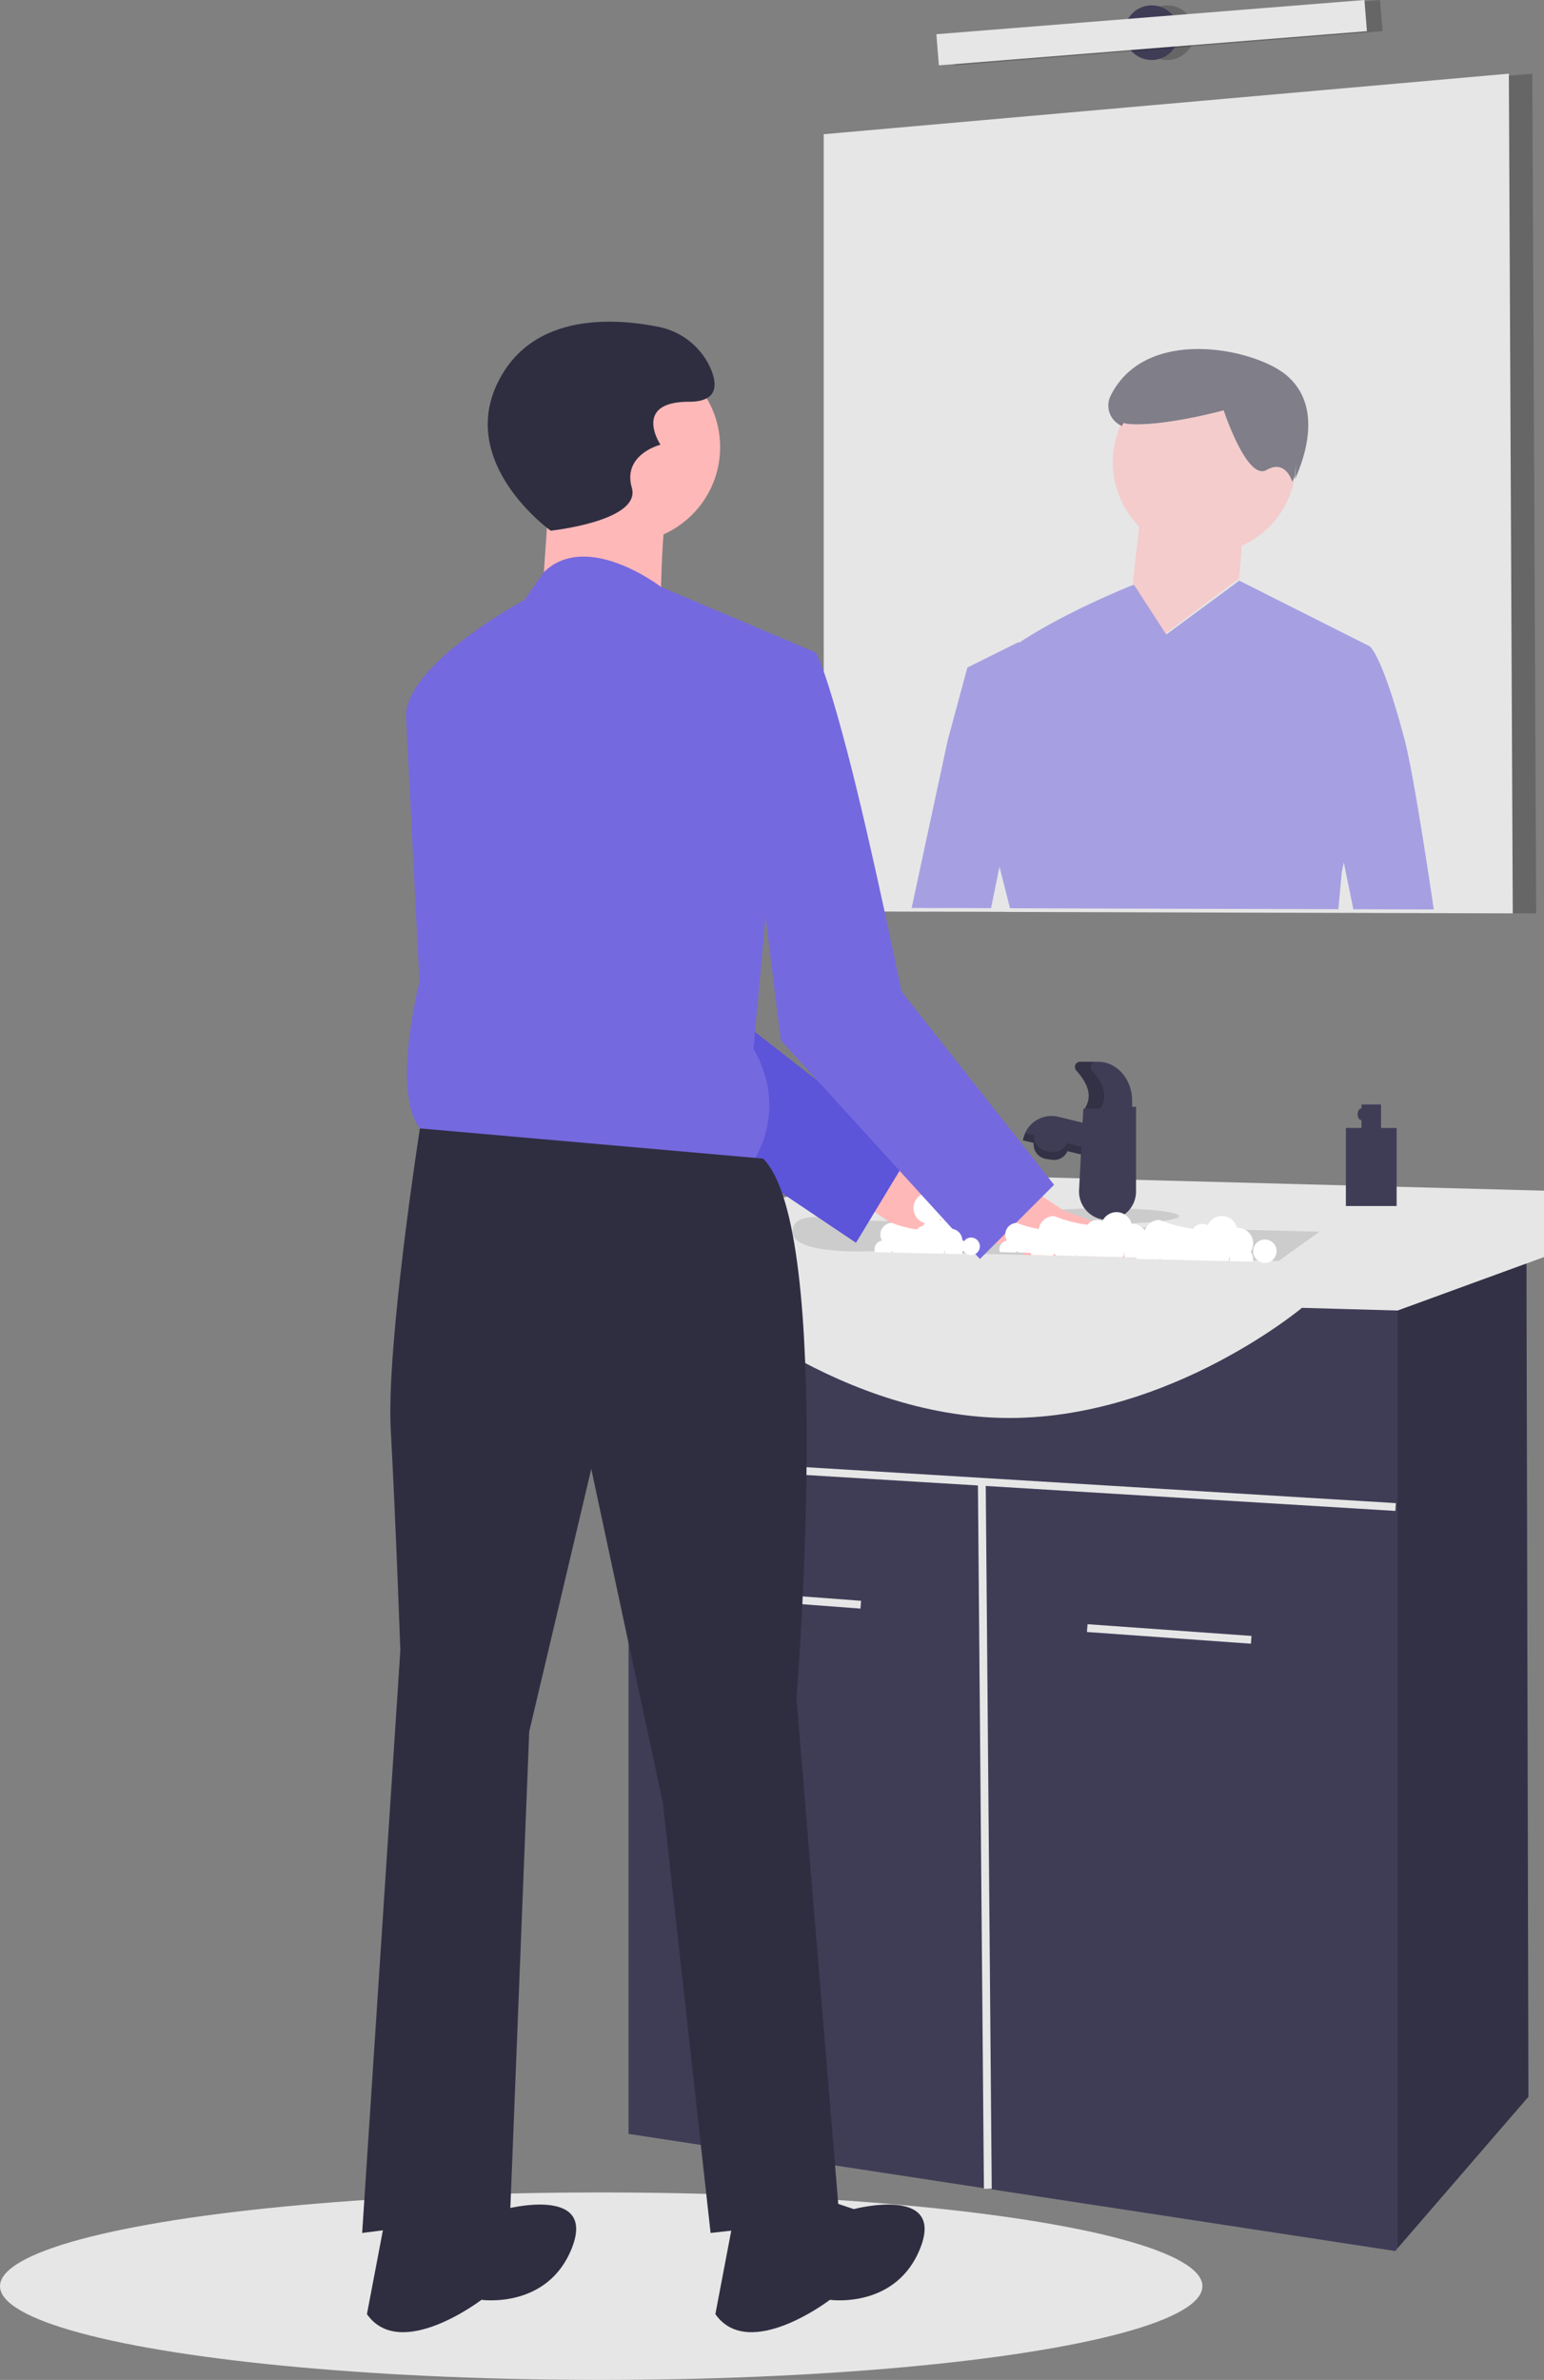
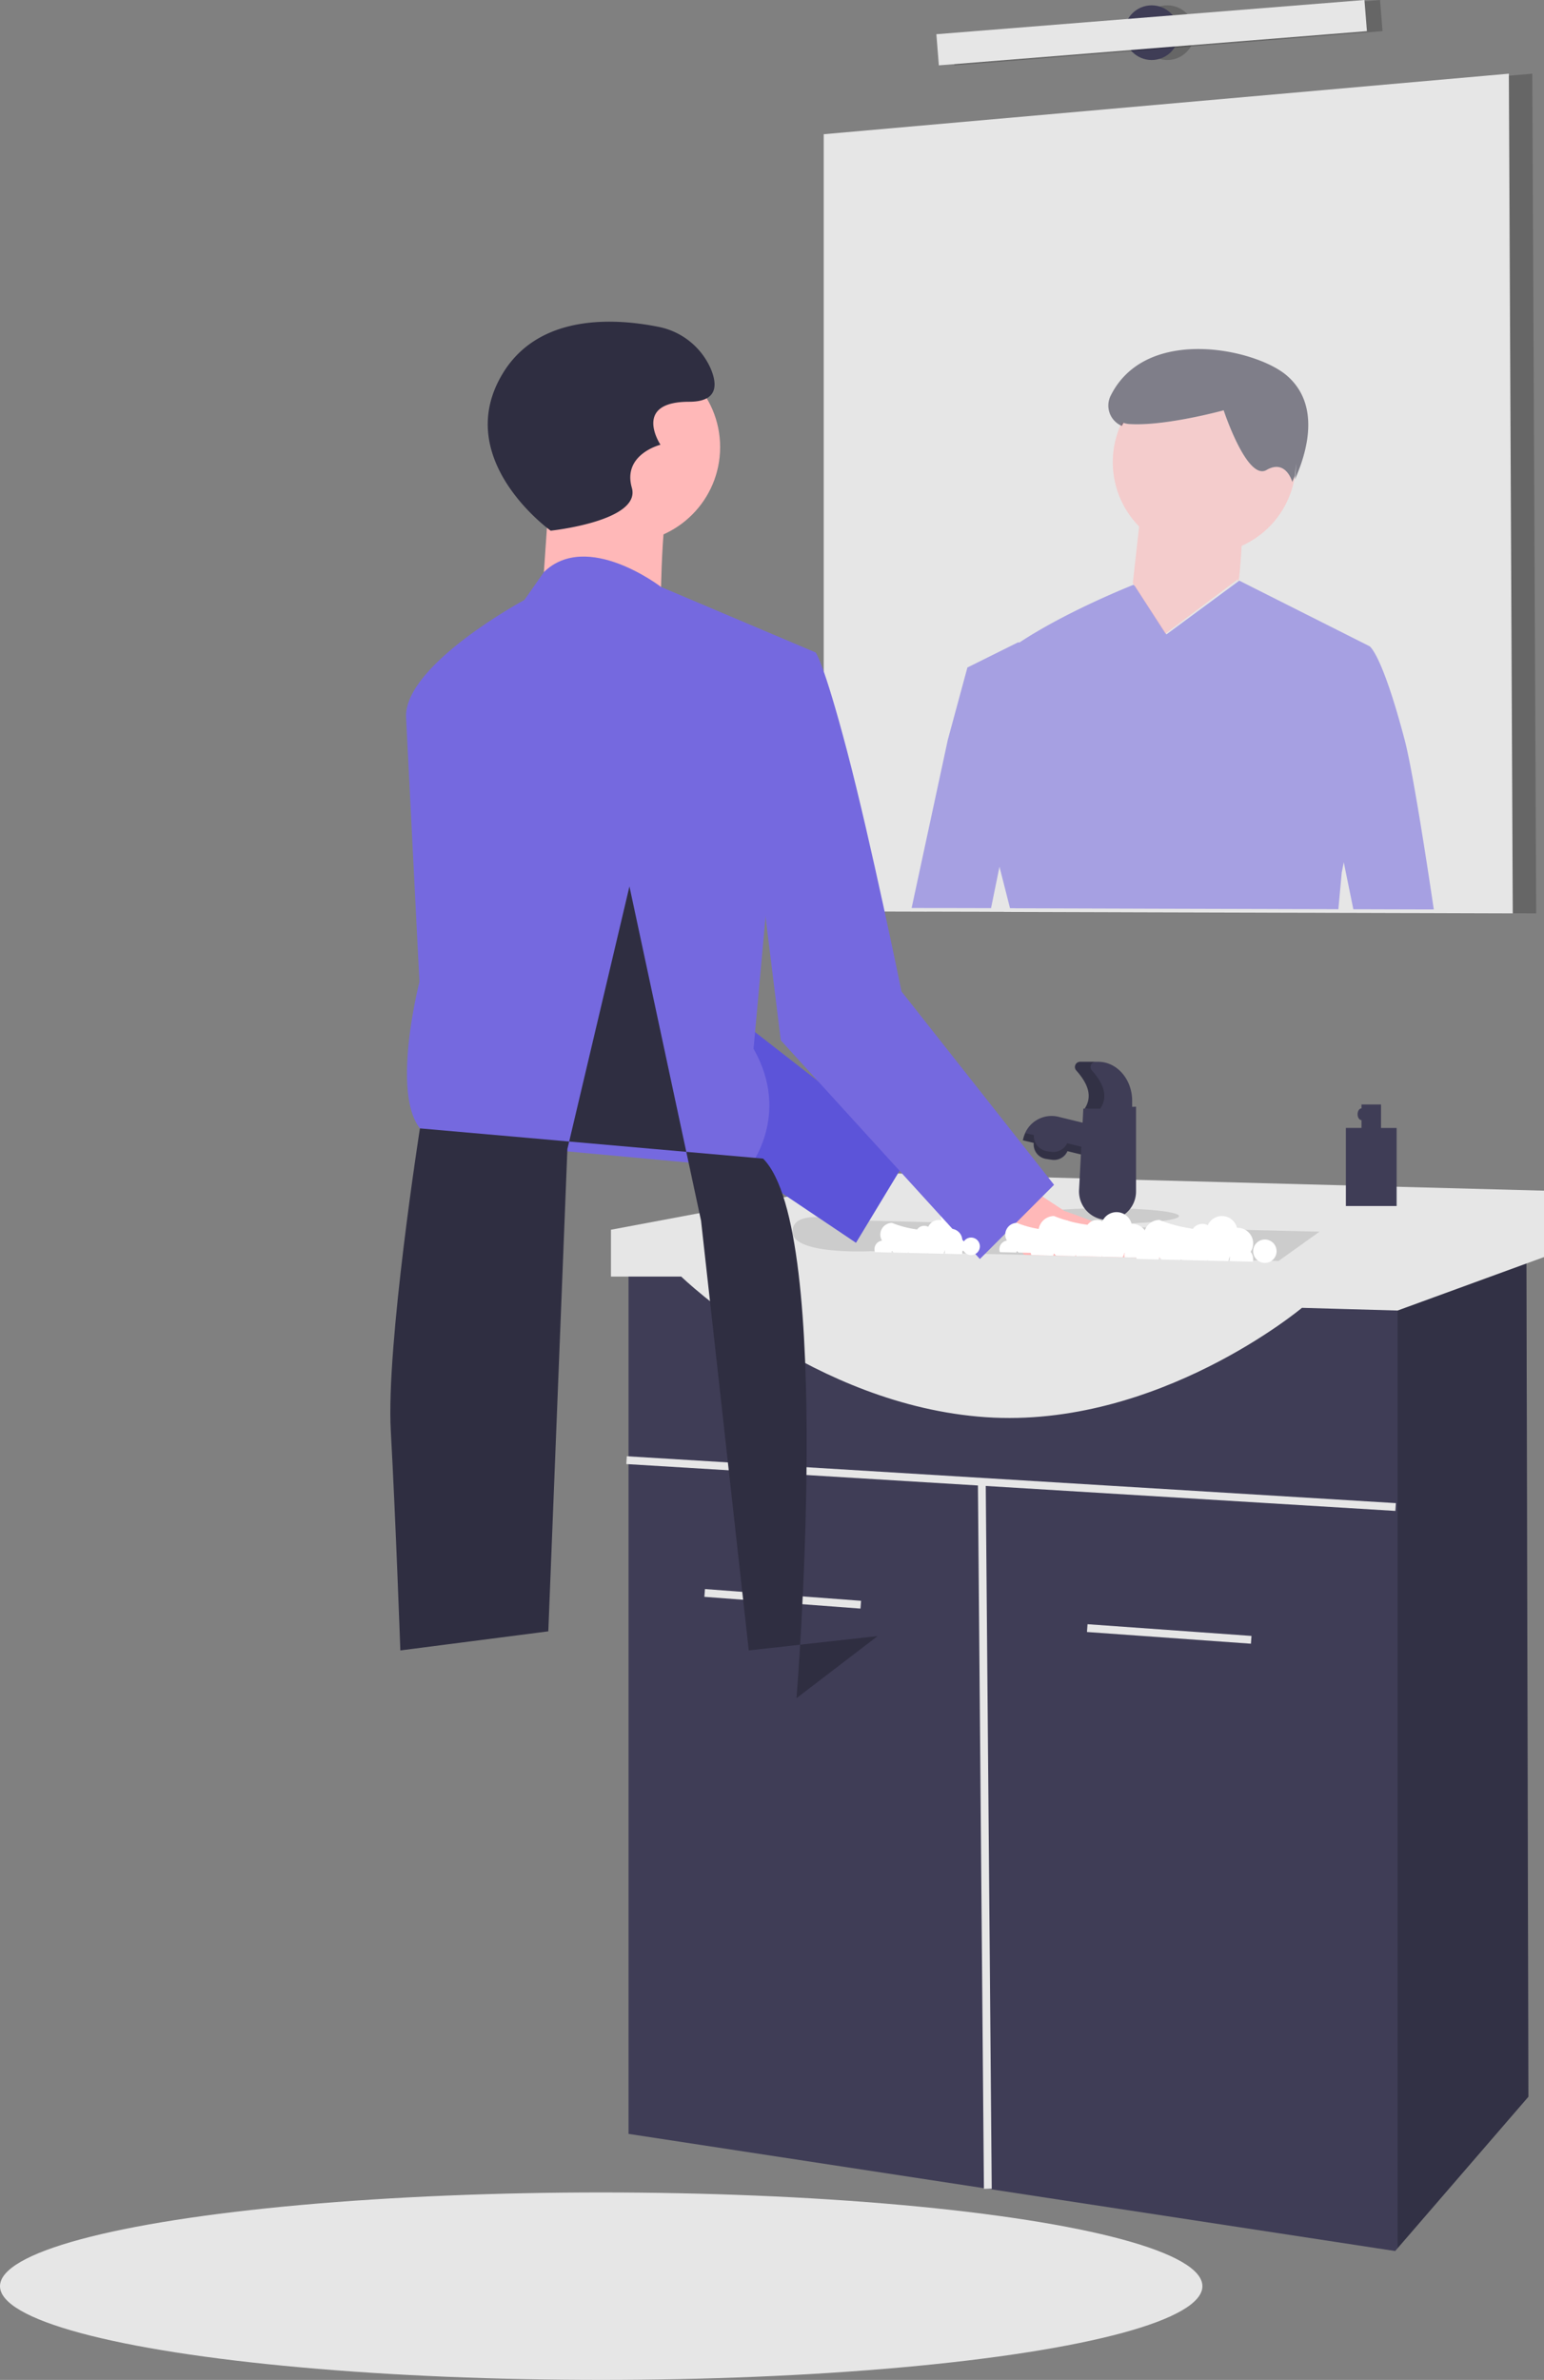
<svg xmlns="http://www.w3.org/2000/svg" width="457.526" height="704.933" viewBox="0 0 457.526 704.933">
  <rect x="0" y="0" width="457.526" height="704.933" fill="#808080" stroke="none" />
  <g id="undraw_wash_hands_nwl2" transform="translate(0 -0.002)">
    <path id="Path_1084" data-name="Path 1084" d="M438.223,269.067l-6.941-.024-26.618-.08-5.912-.012-17.93-.046-4.431-.024h-1.966l-92.466-.254-1.469-.012h-1.4l-5.621-.023-15.872-.035-7.658-.023-15.895-.046V38.279L430.125,20.963l6.942-.614Z" transform="translate(16.989 1.477)" opacity="0.2" />
    <path id="Path_1085" data-name="Path 1085" d="M818.471,390.431v.023l-19.435-.058-7.184-.023-5.911-.012-8.491-.023-3.389-.012-6.039-.012-3.135-.012H763.58l-1.932-.012h-.035l-14.588-.035-2.638-.012-37.4-.1-6.721-.023-27.428-.081-3.69-.012h-1.481a.036.036,0,0,0,.011-.023h-1.4l-5.622-.023-15.872-.035v.012l-7.658-.023-5.263-.012h-1.18l-16.392-.046V159.666l203.024-17.931v.613Z" transform="translate(-370.2 -119.91)" fill="#e6e6e6" />
    <circle id="Ellipse_71" data-name="Ellipse 71" cx="8.098" cy="8.098" r="8.098" transform="translate(337.794 1.582)" opacity="0.2" />
    <circle id="Ellipse_72" data-name="Ellipse 72" cx="8.098" cy="8.098" r="8.098" transform="translate(333.167 1.582)" fill="#3f3d56" />
    <rect id="Rectangle_136" data-name="Rectangle 136" width="127.251" height="9.255" transform="translate(282.097 10.136) rotate(-4.568)" opacity="0.2" />
    <rect id="Rectangle_137" data-name="Rectangle 137" width="127.251" height="9.255" transform="translate(277.47 10.136) rotate(-4.568)" fill="#e6e6e6" />
    <path id="Path_1086" data-name="Path 1086" d="M784.677,328.919c-6.8-25.774-10.423-27.764-10.423-27.764l-38.36-19.307-.255-.093-21.563,15.907-9.289-14.3-.463-.4s-.2.081-.578.231c-3.332,1.342-20.487,8.433-33.224,16.867l-.393-.058L655.1,307.471l-2.7,9.96-3.112,11.487-10.712,49.766v.012l7.658.023v-.012l15.872.035,2.5-12.262,3.123,12.285h1.4a.035.035,0,0,1-.012.023H670.6l3.69.012,27.428.081,6.721.023,37.4.1,2.638.012,14.588.035h.035l1.932.012v-.035l.995-10.839.6-3.031,2.834,13.893.012.023,6.039.012,3.389.011,8.491.023,5.911.012v-.023C791.676,368.089,787.175,338.4,784.677,328.919Z" transform="translate(-368.436 -109.746)" fill="#7569df" opacity="0.56" />
    <path id="Path_1087" data-name="Path 1087" d="M747.348,255.933l.015.052c-.017,0-.022-.014-.015-.052-.153-.528-2.09-6.766-7.636-3.556-5.788,3.35-12.705-17.681-12.705-17.681s-17.423,4.8-28.059,4.061a6.588,6.588,0,0,1-2.1-.5,27.144,27.144,0,0,0,5.111,30.857l-1.878,16.738,9.653,15.016,21.452-16.089s.272,4.095,1.151-9.93a27.165,27.165,0,0,0,15.779-20.724C747.685,255.111,747.381,255.754,747.348,255.933Z" transform="translate(-364.403 -113.162)" fill="#ffb8b8" opacity="0.56" />
    <path id="Path_1088" data-name="Path 1088" d="M748.209,256.423c2.37-5.391,8.722-21.259-2.432-30.82-9.228-7.91-41.781-14.97-52.184,6.031a6.533,6.533,0,0,0,3.349,8.92c.15-.311.32-.609.482-.913a6.413,6.413,0,0,0,1.614.344c10.636.735,28.059-4.061,28.059-4.061s6.917,21.031,12.705,17.681c5.546-3.21,7.483,3.028,7.636,3.556.034-.179.337-.823.772-1.812a27.333,27.333,0,0,0,.285-3.622c0,.213.016.425.016.639a27.338,27.338,0,0,1-.3,4.061Z" transform="translate(-364.492 -114.39)" fill="#2f2e41" opacity="0.56" />
    <ellipse id="Ellipse_73" data-name="Ellipse 73" cx="178.152" cy="27.764" rx="178.152" ry="27.764" transform="translate(0 649.407)" fill="#e6e6e6" />
    <path id="Path_1089" data-name="Path 1089" d="M440.294,595.826,401.54,640.688l-.718.832-227.178-34.7V347.686H439.716Z" transform="translate(12.605 25.238)" fill="#3f3d56" />
    <rect id="Rectangle_138" data-name="Rectangle 138" width="2.313" height="46.403" transform="matrix(0.075, -0.997, 0.997, 0.075, 208.721, 472.986)" fill="#e6e6e6" />
    <rect id="Rectangle_139" data-name="Rectangle 139" width="2.313" height="48.711" transform="translate(322.097 483.399) rotate(-85.914)" fill="#e6e6e6" />
    <path id="Path_1090" data-name="Path 1090" d="M401.076,416.037l-227.9-13.883-.141,2.309,104.189,6.347L279,619.137l2.314-.02-1.77-208.165,121.39,7.394Z" transform="translate(12.561 29.192)" fill="#e6e6e6" />
    <path id="Path_1091" data-name="Path 1091" d="M424.871,595.826l-38.754,44.862v-293h38.176Z" transform="translate(28.028 25.238)" opacity="0.2" />
    <path id="Path_1092" data-name="Path 1092" d="M576.333,476.04H555.51V462.158l55.528-10.411,3.47-6.941,217.484,5.784v19.666l-43.381,15.836-28.342-.8s-42.8,35.861-93.7,32.391S576.333,476.04,576.333,476.04Z" transform="translate(-374.466 -97.91)" fill="#e6e6e6" />
    <path id="Path_1093" data-name="Path 1093" d="M761.834,461.816l-12.147,8.676-34.022-.821c0,.012-.012,0-.012,0H715.6L713,469.613h-.011l-2.152-.058-6.79-.162-.567-.012-6-.139-.22-.012-7.462-.173-.486-.012-5.518-.139-.891-.012-6.478-.162-2.082-.046-11.649-.278-2.938-.069L628.8,467.6s-22.061,1.1-23.1-5.31a3.139,3.139,0,0,1-.035-.474c0-3.644,3.841-4.419,7.473-4.326a33.725,33.725,0,0,1,6.409.856l8.884.22,5.541.127,17.387.428,14.865.359,5.264.139,7.531.185,2.985.069,11.082.266,5.183.127,10.944.266Z" transform="translate(-370.826 -96.99)" fill="#ccc" />
    <circle id="Ellipse_74" data-name="Ellipse 74" cx="2.314" cy="2.314" r="2.314" transform="translate(323.912 365.983)" fill="#3f3d56" />
    <ellipse id="Ellipse_75" data-name="Ellipse 75" cx="21.98" cy="2.314" rx="21.98" ry="2.314" transform="translate(305.403 357.885)" fill="#ccc" />
    <path id="Path_1094" data-name="Path 1094" d="M8.581,0H28.323V9.255H0V8.581A8.581,8.581,0,0,1,8.581,0Z" transform="matrix(0.972, 0.237, -0.237, 0.972, 305.294, 328.761)" fill="#3f3d56" />
    <path id="Path_1095" data-name="Path 1095" d="M0,0H10.412V.337a4.29,4.29,0,0,1-4.29,4.29H4.29A4.29,4.29,0,0,1,0,.337V0Z" transform="translate(306.383 338.053) rotate(8.546)" fill="#3f3d56" />
    <path id="Path_1096" data-name="Path 1096" d="M696.821,440.839l-14.385-3.506a4.612,4.612,0,0,1-4.815,2.531l-1.144-.172a4.612,4.612,0,0,1-3.913-4.765l-2.45-.6a9.242,9.242,0,0,0-.811,2.116l3.26.795a4.611,4.611,0,0,0,3.913,4.765l1.144.172a4.612,4.612,0,0,0,4.815-2.531l14.385,3.506,2.191-8.991-.532-.13Z" transform="translate(-366.206 -98.692)" opacity="0.2" />
    <path id="Path_1097" data-name="Path 1097" d="M693.269,460.557h0a8.448,8.448,0,0,1-8.436-8.892l1.267-24.077,15.617-.578v25.1a8.448,8.448,0,0,1-8.448,8.448Z" transform="translate(-365.08 -99.202)" fill="#3f3d56" />
    <path id="Path_1098" data-name="Path 1098" d="M700.642,428.488H686.578c2.439-3.7.918-7.491-2.5-11.326a1.538,1.538,0,0,1,1.155-2.556H690.6c5.548,0,10.046,5.179,10.046,11.568Z" transform="translate(-365.161 -100.102)" fill="#3f3d56" />
    <path id="Path_1099" data-name="Path 1099" d="M688.708,417.162a1.538,1.538,0,0,1,1.155-2.556h-4.627a1.538,1.538,0,0,0-1.155,2.556c3.414,3.835,4.935,7.626,2.5,11.326H691.2C693.643,424.788,692.122,421,688.708,417.162Z" transform="translate(-365.162 -100.102)" opacity="0.2" />
-     <path id="Path_1100" data-name="Path 1100" d="M626.427,440.262l17.791,6.289s42.32,3.376,36.829,14.141-41.711,3.81-41.711,3.81l-17.154-11.91Z" transform="translate(-369.627 -98.24)" fill="#ffb8b8" />
-     <path id="Path_1101" data-name="Path 1101" d="M651.822,455.368a4.616,4.616,0,0,0-4.6,4.391,3.462,3.462,0,0,0-.87-.584,4.641,4.641,0,1,0-3.863.632,3.466,3.466,0,1,0,5.8,3.142,4.619,4.619,0,1,0,3.535-7.581Z" transform="translate(-368.399 -97.482)" fill="#fff" />
    <path id="Path_1102" data-name="Path 1102" d="M659.372,457.525a4.616,4.616,0,0,0-4.6,4.391,3.461,3.461,0,0,0-.87-.584,4.641,4.641,0,1,0-3.862.632,3.466,3.466,0,1,0,5.8,3.142,4.619,4.619,0,1,0,3.535-7.581Z" transform="translate(-367.851 -97.326)" fill="#fff" />
    <path id="Path_1103" data-name="Path 1103" d="M647.427,449.012l-16.1,26.6-33.86-22.732-38.892-26.1-23.449-61.567-23.843-43.659,29.881-8.8s10.284.393,23.576,24.791S589.851,404.2,589.851,404.2l15.883,12.367Z" transform="translate(-377.677 -107.496)" fill="#6c63ff" />
    <path id="Path_1104" data-name="Path 1104" d="M647.427,449.012l-16.1,26.6-33.86-22.732-38.892-26.1-23.449-61.567-23.843-43.659,29.881-8.8s10.284.393,23.576,24.791S589.851,404.2,589.851,404.2l15.883,12.367Z" transform="translate(-377.677 -107.496)" opacity="0.15" />
    <path id="Path_1105" data-name="Path 1105" d="M711.688,470.493l-41.253-.983-3.274-3.713-2.314-2.626-2.534-2.869L659.5,457.12l4.789-7.427,2.279-3.54,9.231,6.062,6.548,4.292s5.483,1.828,12.008,4.581C700.42,463.656,707.4,467.034,711.688,470.493Z" transform="translate(-366.918 -97.812)" fill="#ffb8b8" />
    <circle id="Ellipse_76" data-name="Ellipse 76" cx="28.287" cy="28.287" r="28.287" transform="translate(156.819 104.153)" fill="#ffb8b8" />
    <path id="Path_1106" data-name="Path 1106" d="M539.05,252.116l-2.829,41.016,35.359,4.243s0-33.944,2.829-38.187S539.05,252.116,539.05,252.116Z" transform="translate(-375.867 -111.897)" fill="#ffb8b8" />
    <path id="Path_1107" data-name="Path 1107" d="M620.257,303.487l-45.8-19.4s-21.879-16.882-34.713-4.4l-5.762,8.238s-35.095,18.868-35.095,34.426l3.979,78.723s-11.315,43.845,5.657,46.674l91.933,8.486s12.729-15.558,1.414-35.359l4.243-46.674Z" transform="translate(-378.577 -110.229)" fill="#7569df" />
    <path id="Path_1108" data-name="Path 1108" d="M583.033,302.98l31.116-1.414s2.28,2.406,9.352,29.279,16.106,71.139,16.106,71.139l45.206,57.268-21.98,21.98-59-64.782-8.072-65.382Z" transform="translate(-372.469 -108.308)" fill="#7569df" />
-     <path id="Path_1109" data-name="Path 1109" d="M605.578,441.946,503.891,433s-10.046,64.107-8.632,89.565,2.829,65.06,2.829,65.06L486.773,760.174l43.845-5.657,5.657-142.849,18.387-77.789,21.215,99,14.144,127.291,38.187-4.243L615.478,601.768S626.794,463.161,605.578,441.946Z" transform="translate(-379.456 -98.767)" fill="#2f2e41" />
-     <path id="Path_1110" data-name="Path 1110" d="M612.638,727.483l12.729,4.243s26.873-7.072,19.8,11.315S618.3,758.6,618.3,758.6s-24.044,18.387-33.944,4.243l5.657-29.7Z" transform="translate(-372.373 -77.391)" fill="#2f2e41" />
-     <path id="Path_1111" data-name="Path 1111" d="M516.378,727.483l12.729,4.243s26.873-7.072,19.8,11.315S522.036,758.6,522.036,758.6s-24.044,18.387-33.944,4.243l5.657-29.7Z" transform="translate(-379.36 -77.391)" fill="#2f2e41" />
+     <path id="Path_1109" data-name="Path 1109" d="M605.578,441.946,503.891,433s-10.046,64.107-8.632,89.565,2.829,65.06,2.829,65.06l43.845-5.657,5.657-142.849,18.387-77.789,21.215,99,14.144,127.291,38.187-4.243L615.478,601.768S626.794,463.161,605.578,441.946Z" transform="translate(-379.456 -98.767)" fill="#2f2e41" />
    <path id="Path_1112" data-name="Path 1112" d="M540.121,272.13s-29.7-21.215-14.143-46.674c10.793-17.662,33.158-16.264,45.845-13.751A21.433,21.433,0,0,1,587.5,224.041c2.122,4.95,2.122,9.9-6.365,9.9-16.972,0-8.486,12.729-8.486,12.729s-11.315,2.829-8.486,12.729S540.121,272.13,540.121,272.13Z" transform="translate(-376.937 -114.938)" fill="#2f2e41" />
-     <circle id="Ellipse_77" data-name="Ellipse 77" cx="3.47" cy="3.47" r="3.47" transform="translate(340.108 365.984)" fill="#fff" />
    <path id="Path_1113" data-name="Path 1113" d="M706.158,464.228a4.6,4.6,0,0,0-1.724-3.6,4.648,4.648,0,0,0-2.9-1.03c-.058,0-.1.012-.162.012a4.607,4.607,0,0,0-8.665-.775,3.43,3.43,0,0,0-4.384,1.041,40,40,0,0,1-9.926-2.591,4.6,4.6,0,0,0-4.153,2.614,4.411,4.411,0,0,0-.474,2.013,4.56,4.56,0,0,0,.671,2.36,3.466,3.466,0,0,0-2.985,3.424,3.332,3.332,0,0,0,.2,1.134l6.478.162a3.111,3.111,0,0,0,.2-.659,4.763,4.763,0,0,0,.694.671l5.518.139.312-.243a1.951,1.951,0,0,0,.173.255l7.462.173a1.561,1.561,0,0,0,.127-.162,1.266,1.266,0,0,0,.093.174l6,.139a3.41,3.41,0,0,0,.463-1.3.471.471,0,0,0,.1.058,3.662,3.662,0,0,0-.058.613,3.814,3.814,0,0,0,.058.636l6.791.162a3.593,3.593,0,0,0,.093-.8,3.49,3.49,0,0,0-.741-2.129A4.6,4.6,0,0,0,706.158,464.228Zm-12.39-.093a3.537,3.537,0,0,1-.682.636c.069.174.1.359.162.532a3.3,3.3,0,0,1,1.029-.74,4.519,4.519,0,0,1-.509-.428Z" transform="translate(-366.05 -97.088)" fill="#fff" />
    <circle id="Ellipse_78" data-name="Ellipse 78" cx="3.47" cy="3.47" r="3.47" transform="translate(371.343 367.14)" fill="#fff" />
    <path id="Path_1114" data-name="Path 1114" d="M735.279,465.307a4.6,4.6,0,0,0-1.724-3.6,4.648,4.648,0,0,0-2.9-1.03c-.058,0-.1.012-.162.012a4.607,4.607,0,0,0-8.665-.775,3.43,3.43,0,0,0-4.384,1.041,39.991,39.991,0,0,1-9.926-2.591,4.6,4.6,0,0,0-4.153,2.614,4.409,4.409,0,0,0-.474,2.013,4.559,4.559,0,0,0,.671,2.36,3.465,3.465,0,0,0-2.985,3.424,3.329,3.329,0,0,0,.2,1.134l6.478.162a3.116,3.116,0,0,0,.2-.659,4.76,4.76,0,0,0,.694.671l5.518.139.312-.243a1.958,1.958,0,0,0,.173.255l7.461.173a1.517,1.517,0,0,0,.127-.162,1.276,1.276,0,0,0,.093.174l6,.139a3.414,3.414,0,0,0,.463-1.3.466.466,0,0,0,.1.058,3.664,3.664,0,0,0-.058.613,3.813,3.813,0,0,0,.058.636l6.791.162a3.594,3.594,0,0,0,.093-.8,3.49,3.49,0,0,0-.741-2.129A4.6,4.6,0,0,0,735.279,465.307Zm-12.39-.093a3.541,3.541,0,0,1-.682.636c.069.174.1.359.162.532a3.3,3.3,0,0,1,1.029-.74,4.536,4.536,0,0,1-.509-.429Z" transform="translate(-363.937 -97.01)" fill="#fff" />
    <circle id="Ellipse_79" data-name="Ellipse 79" cx="2.603" cy="2.603" r="2.603" transform="translate(322.177 366.562)" fill="#fff" />
    <path id="Path_1115" data-name="Path 1115" d="M688.853,464.361a3.446,3.446,0,0,0-1.293-2.7,3.486,3.486,0,0,0-2.178-.772c-.043,0-.078.009-.121.009a3.455,3.455,0,0,0-6.5-.581,2.572,2.572,0,0,0-3.288.781,29.99,29.99,0,0,1-7.444-1.943,3.449,3.449,0,0,0-3.115,1.961,3.307,3.307,0,0,0-.356,1.51,3.42,3.42,0,0,0,.5,1.77,2.6,2.6,0,0,0-2.238,2.568,2.5,2.5,0,0,0,.147.85l4.859.121a2.341,2.341,0,0,0,.147-.495,3.569,3.569,0,0,0,.521.5l4.138.1.234-.182a1.48,1.48,0,0,0,.13.191l5.6.13a1.144,1.144,0,0,0,.1-.121.929.929,0,0,0,.069.13l4.5.1a2.557,2.557,0,0,0,.347-.972.352.352,0,0,0,.078.043,2.767,2.767,0,0,0-.043.46,2.883,2.883,0,0,0,.043.477l5.093.121a2.7,2.7,0,0,0,.069-.6,2.617,2.617,0,0,0-.555-1.6,3.446,3.446,0,0,0,.555-1.874Zm-9.292-.069a2.659,2.659,0,0,1-.512.477c.052.13.078.269.121.4a2.473,2.473,0,0,1,.772-.555,3.411,3.411,0,0,1-.381-.321Z" transform="translate(-366.677 -96.931)" fill="#fff" />
    <circle id="Ellipse_80" data-name="Ellipse 80" cx="2.603" cy="2.603" r="2.603" transform="translate(285.159 366.562)" fill="#fff" />
    <path id="Path_1116" data-name="Path 1116" d="M654.341,464.361a3.447,3.447,0,0,0-1.293-2.7,3.486,3.486,0,0,0-2.178-.772c-.043,0-.078.009-.122.009a3.455,3.455,0,0,0-6.5-.581,2.572,2.572,0,0,0-3.288.781,29.992,29.992,0,0,1-7.444-1.943,3.449,3.449,0,0,0-3.115,1.961,3.3,3.3,0,0,0-.355,1.51,3.42,3.42,0,0,0,.5,1.77,2.6,2.6,0,0,0-2.238,2.568,2.5,2.5,0,0,0,.148.85l4.859.121a2.338,2.338,0,0,0,.147-.495,3.562,3.562,0,0,0,.521.5l4.139.1.234-.182a1.471,1.471,0,0,0,.13.191l5.6.13a1.157,1.157,0,0,0,.1-.121.965.965,0,0,0,.069.13l4.5.1a2.558,2.558,0,0,0,.347-.972.353.353,0,0,0,.078.043,2.78,2.78,0,0,0-.043.46,2.882,2.882,0,0,0,.043.477l5.093.121a2.692,2.692,0,0,0,.069-.6,2.617,2.617,0,0,0-.555-1.6,3.447,3.447,0,0,0,.555-1.874Zm-9.292-.069a2.656,2.656,0,0,1-.512.477c.052.13.078.269.121.4a2.477,2.477,0,0,1,.772-.555,3.382,3.382,0,0,1-.382-.321Z" transform="translate(-369.182 -96.931)" fill="#fff" />
    <path id="Path_1117" data-name="Path 1117" d="M768.957,433.346V426.4h-5.784v1.157c-.639,0-1.157.777-1.157,1.735s.518,1.735,1.157,1.735v2.314h-4.627v23.137h15.039V433.346Z" transform="translate(-359.728 -99.246)" fill="#3f3d56" />
  </g>
</svg>